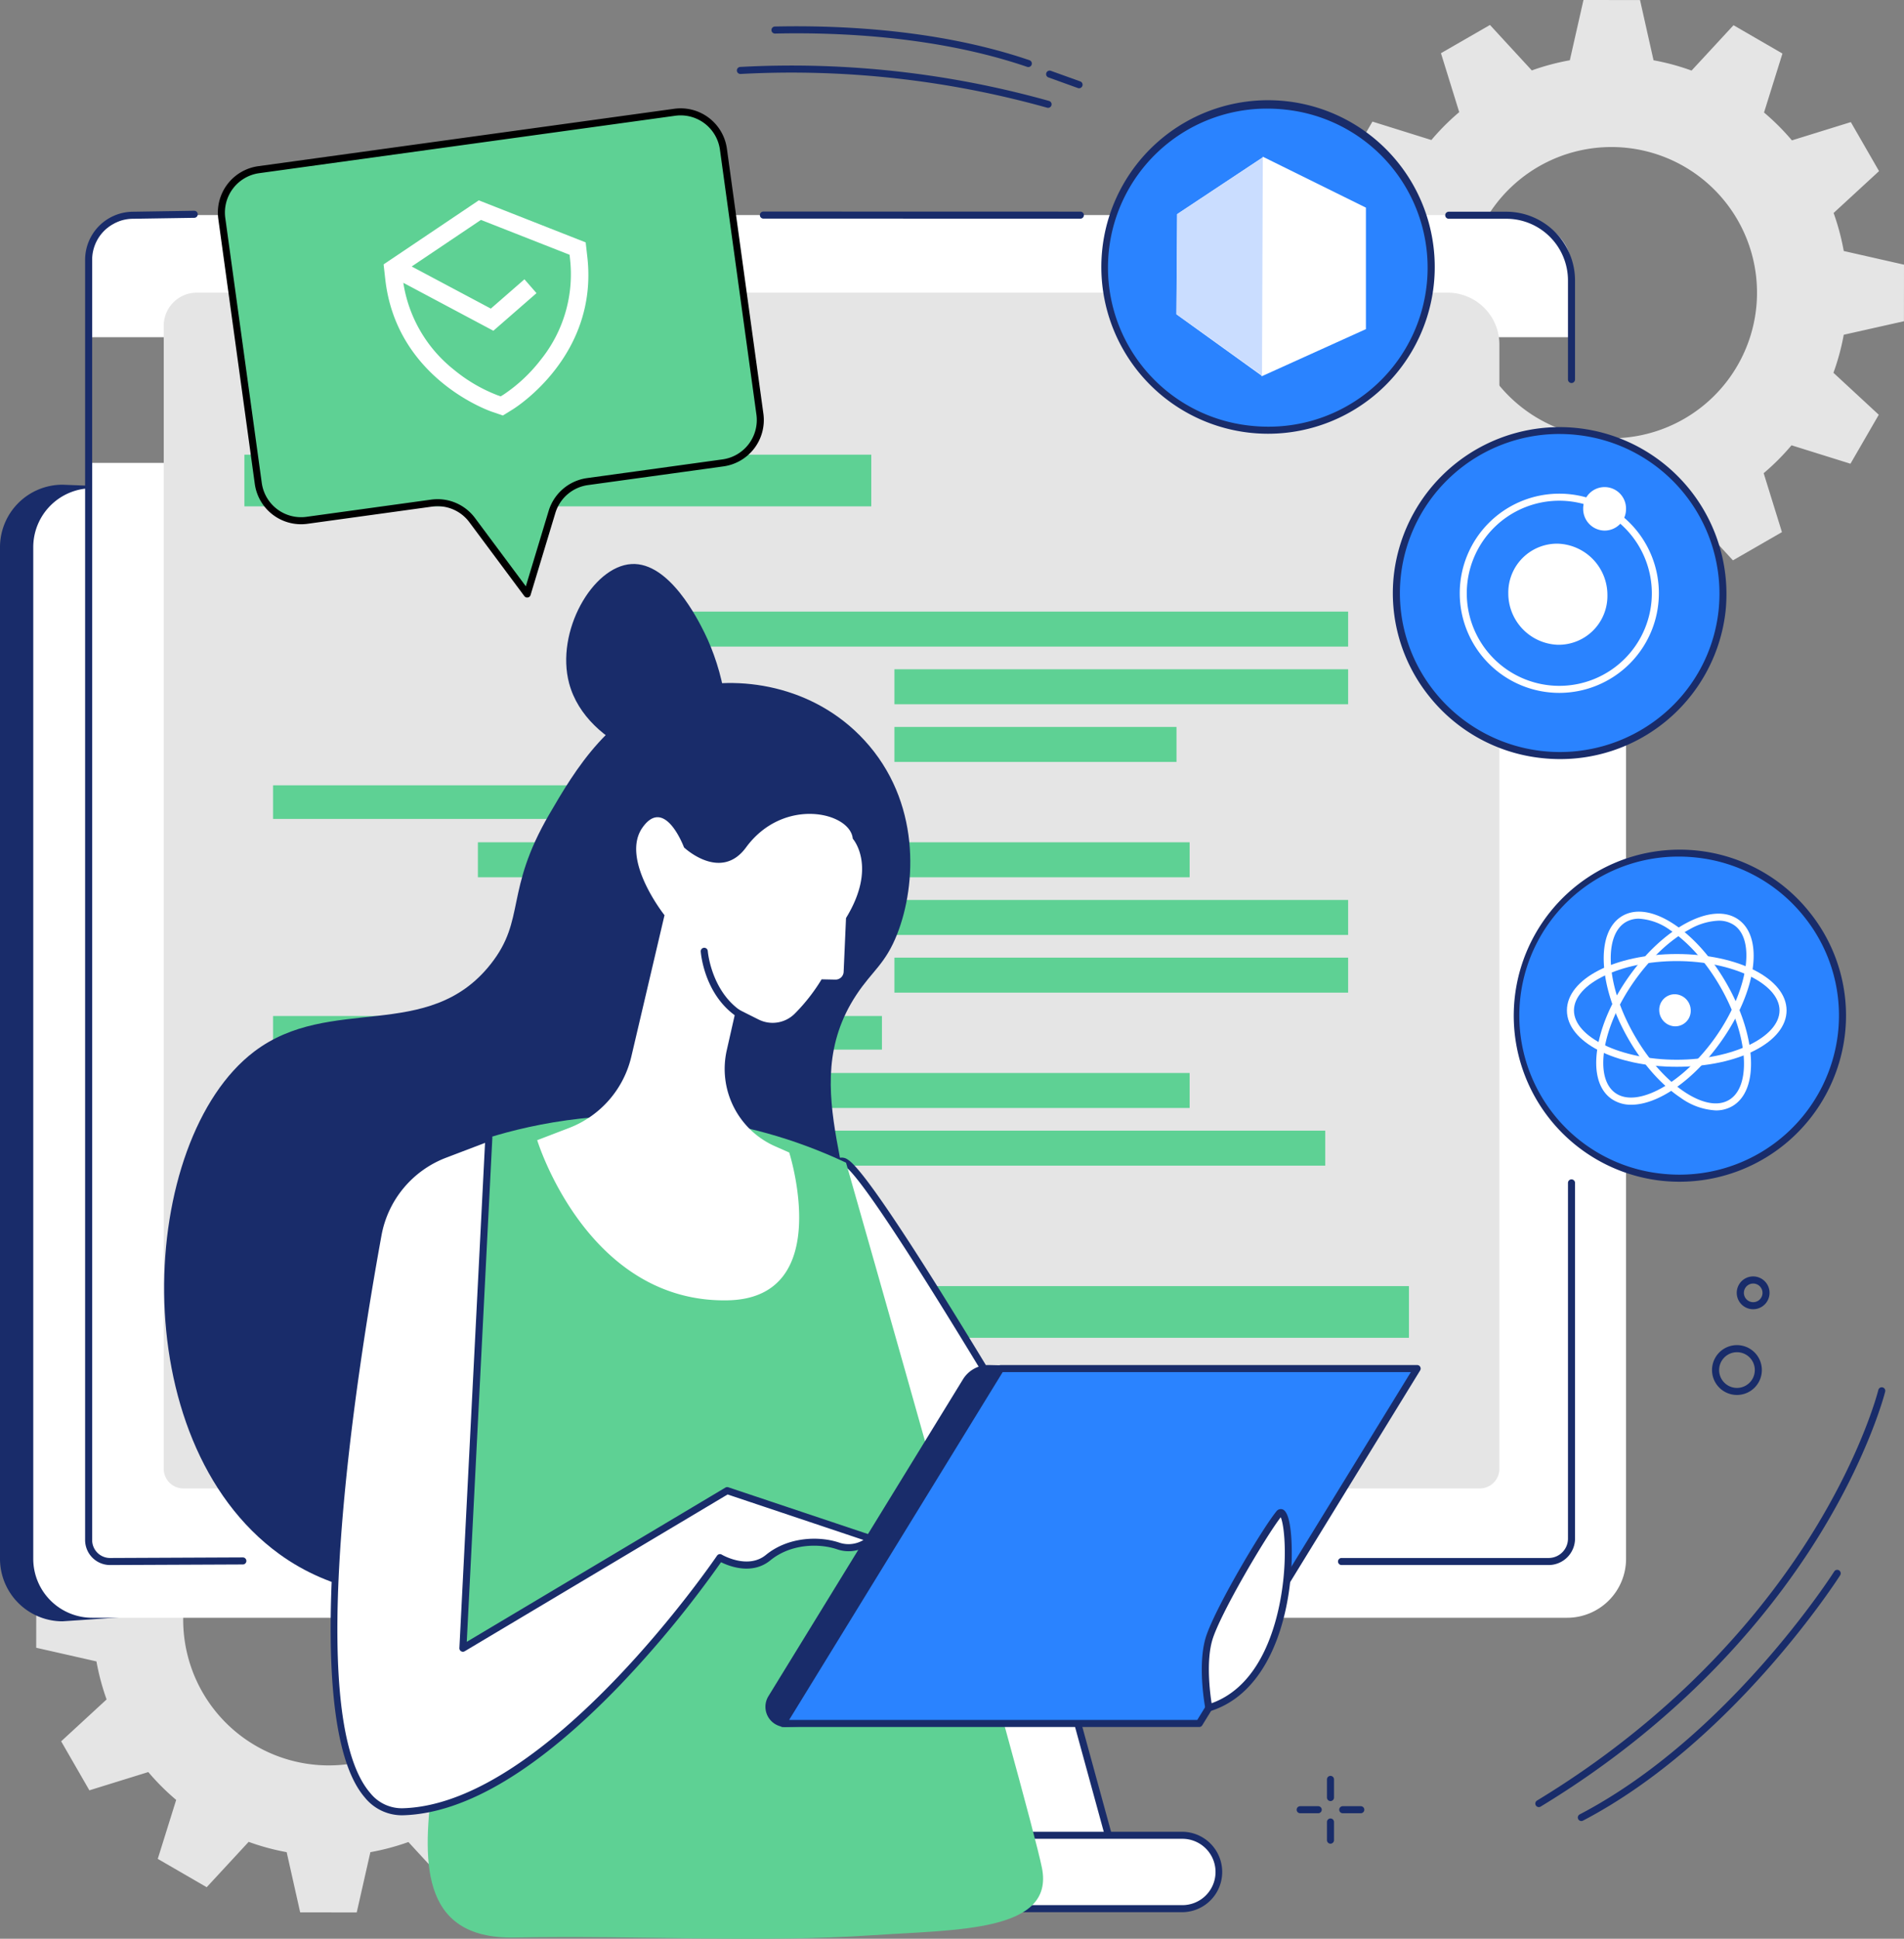
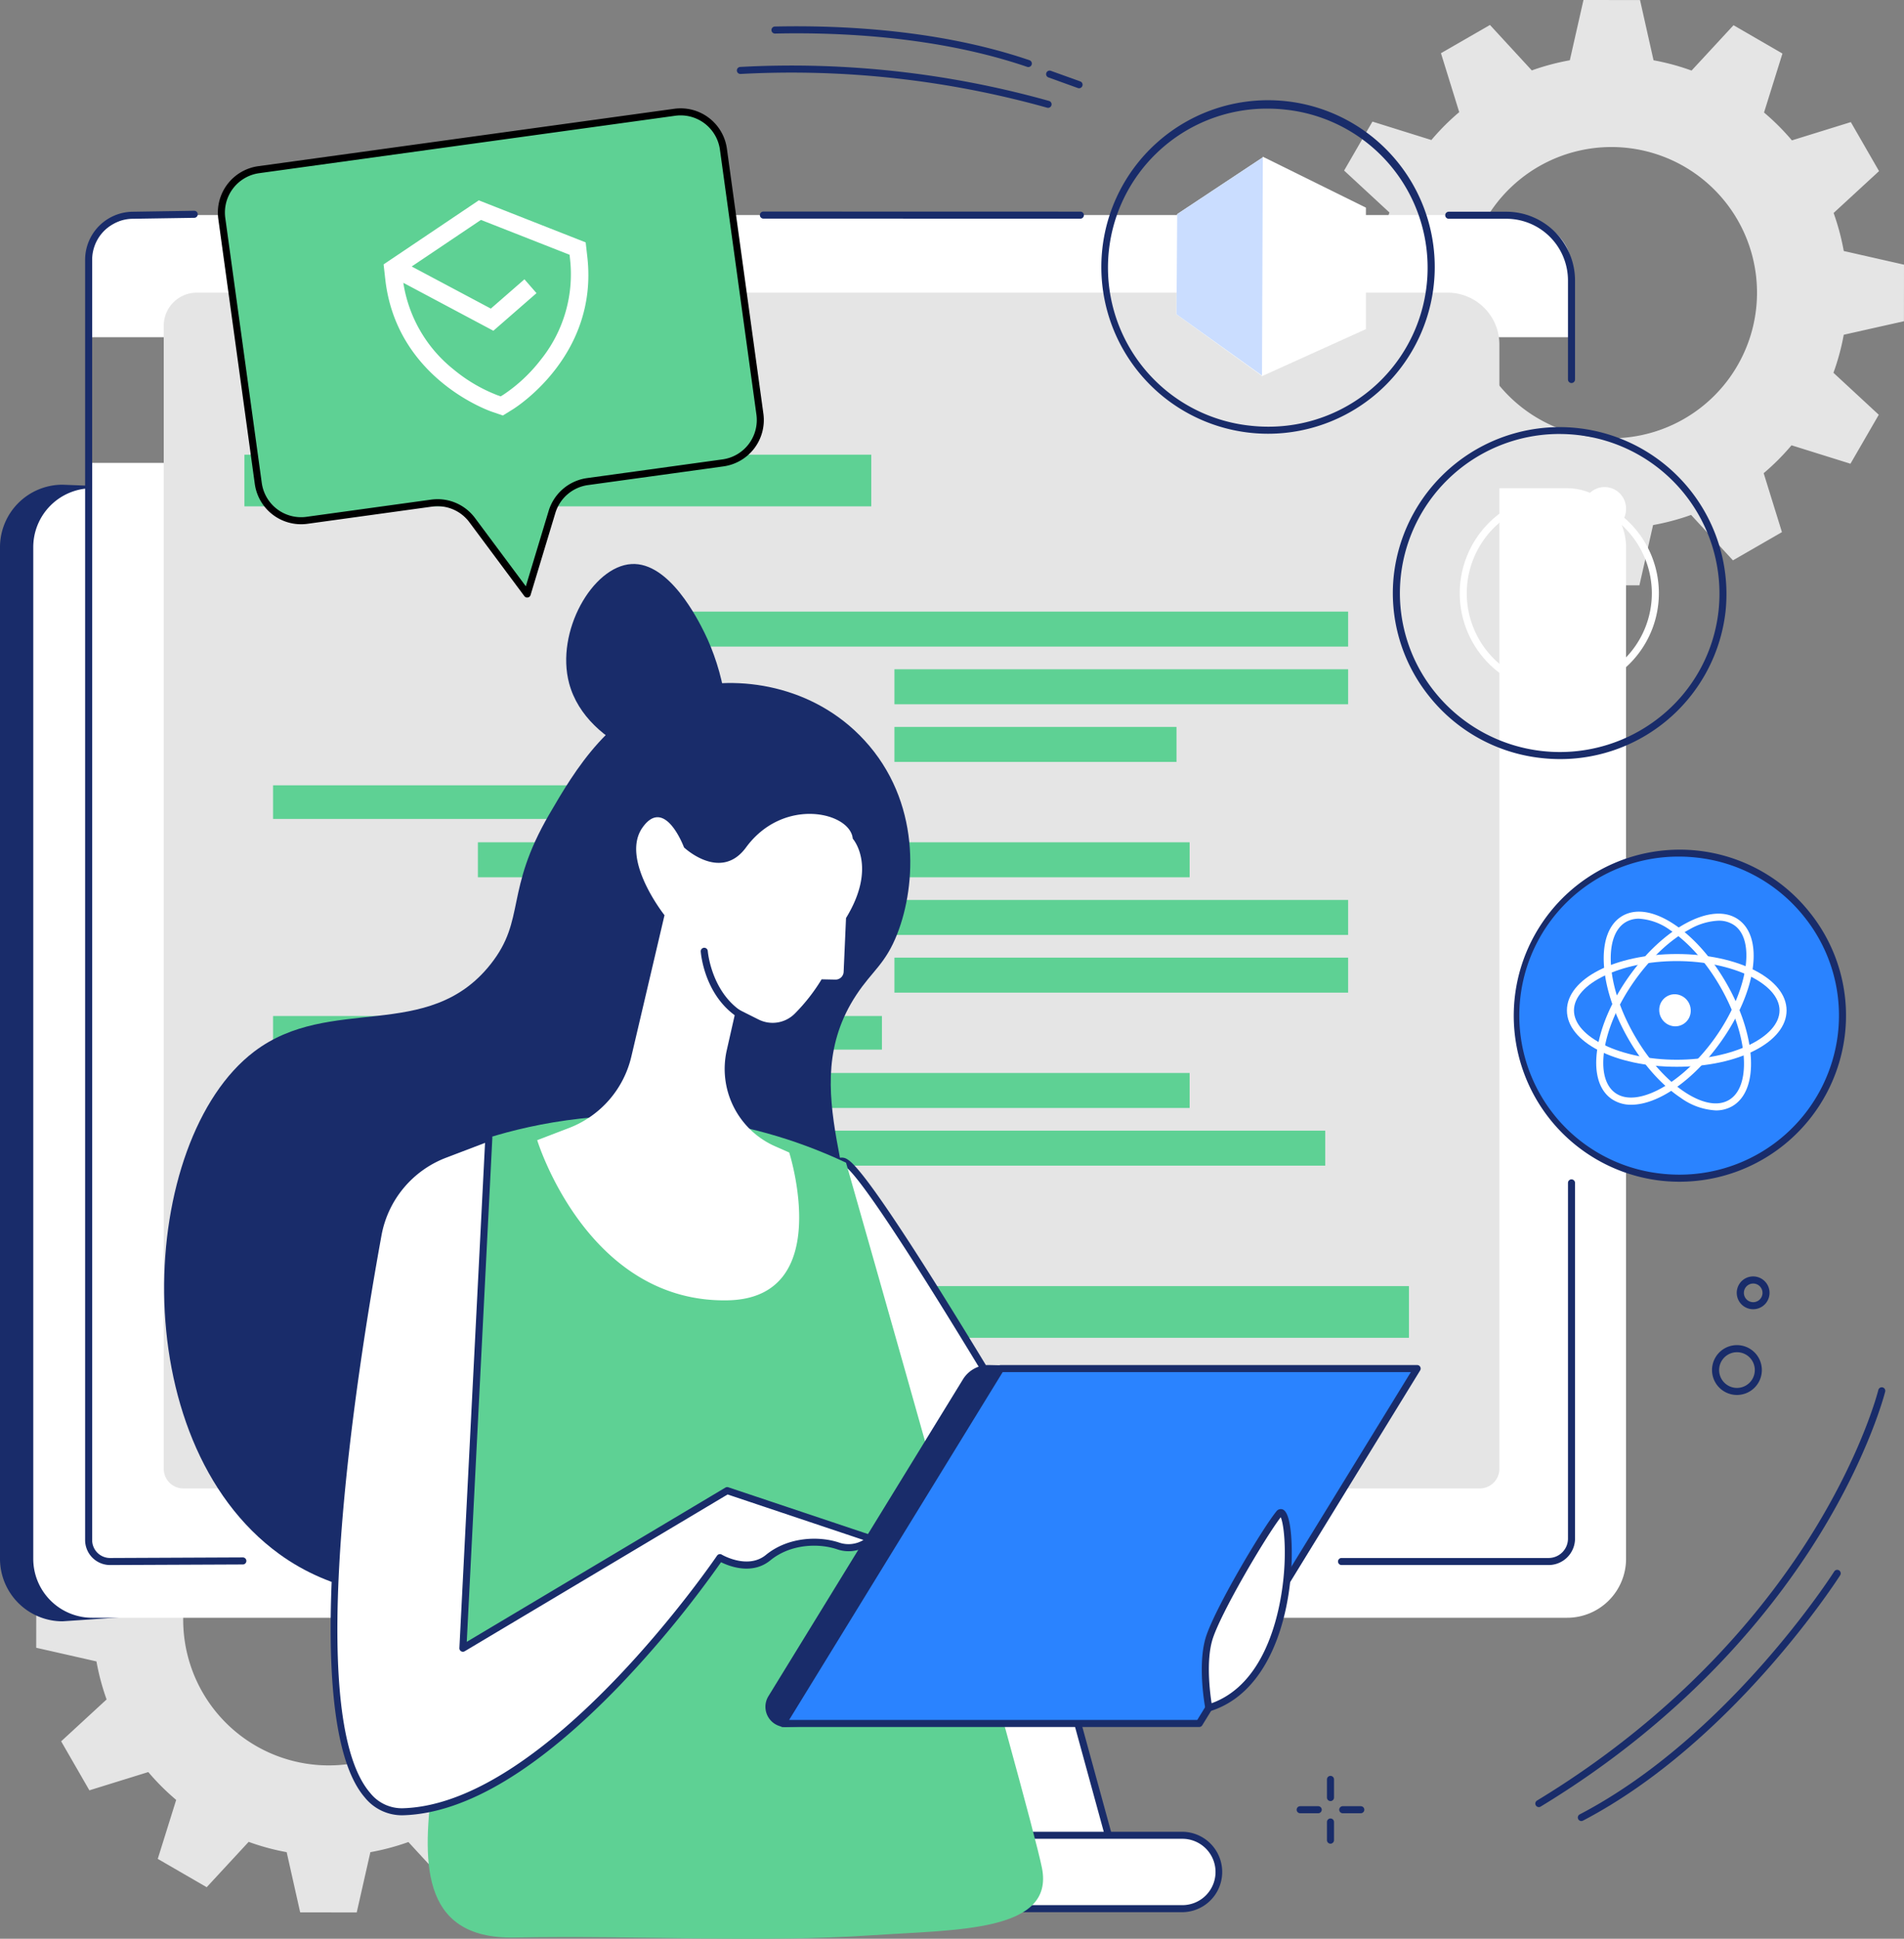
<svg xmlns="http://www.w3.org/2000/svg" width="467.505" height="475.856" viewBox="0 0 467.505 475.856">
  <rect x="0" y="0" width="467.505" height="475.856" fill="#808080" stroke="none" />
  <defs>
    <clipPath id="a">
      <rect width="467.505" height="475.856" fill="none" />
    </clipPath>
  </defs>
  <g clip-path="url(#a)">
    <path d="M32.743,617.187a57.554,57.554,0,0,0-2.53,9.337l-14.778,3.317-.015,13.884,14.792,3.353a58.307,58.307,0,0,0,2.491,9.335L21.547,666.69l6.929,12.031,14.467-4.486a57.511,57.511,0,0,0,6.845,6.836l-4.522,14.474L57.282,702.5l10.3-11.131a57.584,57.584,0,0,0,9.337,2.529l3.317,14.778,13.884.015L97.471,693.9a58.282,58.282,0,0,0,9.335-2.49l10.277,11.156,12.032-6.93-4.485-14.466a57.55,57.55,0,0,0,6.836-6.844l14.474,4.522,6.955-12.017-11.132-10.3a57.464,57.464,0,0,0,2.53-9.337l14.778-3.317L159.085,630l-14.793-3.353a58.25,58.25,0,0,0-2.49-9.335l11.156-10.277L146.029,595l-14.467,4.485a57.541,57.541,0,0,0-6.844-6.836l4.522-14.475-12.017-6.955-10.3,11.132a57.549,57.549,0,0,0-9.337-2.53l-3.317-14.779-13.884-.014-3.353,14.793a58.28,58.28,0,0,0-9.335,2.49L57.422,571.155l-12.032,6.929,4.486,14.467a57.427,57.427,0,0,0-6.836,6.845l-14.474-4.523-6.955,12.016Zm23.576,1.769a35.742,35.742,0,1,1,13.03,48.838,35.742,35.742,0,0,1-13.03-48.838" transform="translate(-6.53 -239.291)" fill="#e5e5e5" />
    <path d="M579.059,52.159a57.549,57.549,0,0,0-2.53,9.337l-14.778,3.317L561.736,78.7l14.792,3.353a58.313,58.313,0,0,0,2.491,9.335l-11.156,10.276,6.93,12.032,14.466-4.486a57.516,57.516,0,0,0,6.845,6.836l-4.522,14.474,12.016,6.955,10.3-11.132a57.521,57.521,0,0,0,9.337,2.53l3.317,14.778,13.884.015,3.354-14.792a58.284,58.284,0,0,0,9.335-2.49L663.4,137.538l12.031-6.93-4.485-14.466a57.551,57.551,0,0,0,6.836-6.844l14.474,4.522L699.21,101.8l-11.132-10.3a57.462,57.462,0,0,0,2.53-9.337l14.778-3.317.016-13.884-14.792-3.353a58.323,58.323,0,0,0-2.491-9.335L699.274,42l-6.929-12.031-14.466,4.485a57.6,57.6,0,0,0-6.845-6.836l4.522-14.475L663.54,6.191l-10.3,11.132a57.557,57.557,0,0,0-9.337-2.53L640.588.014,626.7,0,623.35,14.793a58.28,58.28,0,0,0-9.335,2.49L603.738,6.127l-12.031,6.929,4.486,14.467a57.426,57.426,0,0,0-6.836,6.845l-14.474-4.523-6.955,12.017Zm23.576,1.769a35.742,35.742,0,1,1,13.03,48.838,35.742,35.742,0,0,1-13.03-48.838" transform="translate(-237.897)" fill="#e5e5e5" />
    <path d="M371.009,220.1,15.34,206.363A15.357,15.357,0,0,0,0,221.7V470a15.357,15.357,0,0,0,15.34,15.341l128.515-8.706-16.5,60.223-13.539.539c-5.443,0-6.533,4.933-6.533,10.377s3.012,7.686,8.455,7.686L256.1,549.763c5.443,0-4.743-64.426-4.743-64.426S379.467,220.1,371.009,220.1" transform="translate(0 -87.395)" fill="#192c6a" />
    <path d="M346.494,635.212H255.8l-25.73,93.914H372.224Z" transform="translate(-97.434 -269.014)" fill="#fff" />
    <path d="M371.588,729.356H229.432a.864.864,0,0,1-.834-1.093l25.73-93.914a.865.865,0,0,1,.834-.636h90.7a.865.865,0,0,1,.834.636l25.729,93.914a.864.864,0,0,1-.834,1.093m-141.023-1.729h139.89L345.2,635.443H255.821Z" transform="translate(-96.798 -268.379)" fill="#192c6a" />
    <path d="M390.783,207.868H28.636a14.473,14.473,0,0,0-14.473,14.473V470.634a14.473,14.473,0,0,0,14.473,14.473H390.783a14.473,14.473,0,0,0,14.473-14.473V222.341a14.473,14.473,0,0,0-14.473-14.473" transform="translate(-5.998 -88.033)" fill="#fff" />
    <path d="M369.705,781.38H196.672a9.005,9.005,0,1,0,0,18.011H369.705a9.005,9.005,0,0,0,0-18.011" transform="translate(-79.477 -330.916)" fill="#fff" />
    <path d="M369.071,799.62H196.037a9.87,9.87,0,1,1,0-19.74H369.071a9.87,9.87,0,1,1,0,19.74M196.037,781.609a8.141,8.141,0,1,0,0,16.281H369.071a8.141,8.141,0,1,0,0-16.281Z" transform="translate(-78.842 -330.281)" fill="#192c6a" />
    <path d="M401.863,121.549V103.814c0-6.738-7.211-12.243-16.27-12.243H52.6c-8.119,0-14.5,4.939-14.5,10.978v19Z" transform="translate(-16.132 -38.781)" fill="#fff" />
    <path d="M392.824,418.1H74.6a4.818,4.818,0,0,1-4.864-4.771V132.642a8.12,8.12,0,0,1,8.2-8.04H384.855a12.712,12.712,0,0,1,12.833,12.586V413.332a4.819,4.819,0,0,1-4.865,4.771" transform="translate(-29.533 -52.769)" fill="#e5e5e5" />
    <rect width="149.507" height="8.249" transform="translate(67.047 192.751)" fill="#5ed194" />
    <rect width="174.76" height="8.586" transform="translate(117.339 206.738)" fill="#5ed194" />
    <rect width="174.76" height="8.586" transform="translate(156.259 220.894)" fill="#5ed194" />
    <rect width="111.402" height="8.586" transform="translate(219.617 235.051)" fill="#5ed194" />
    <rect width="174.76" height="8.586" transform="translate(156.259 150.115)" fill="#5ed194" />
    <rect width="69.257" height="8.586" transform="translate(219.617 178.427)" fill="#5ed194" />
    <rect width="111.402" height="8.586" transform="translate(219.617 164.271)" fill="#5ed194" />
    <rect width="149.507" height="8.249" transform="translate(67.047 249.375)" fill="#5ed194" />
    <rect width="174.76" height="8.586" transform="translate(117.339 263.363)" fill="#5ed194" />
    <rect width="169.14" height="8.586" transform="translate(156.259 277.518)" fill="#5ed194" />
    <path d="M621.614,596.76H570.791a.865.865,0,1,1,0-1.729h50.823a4.755,4.755,0,0,0,4.75-4.75V502.938a.865.865,0,0,1,1.729,0v87.343a6.487,6.487,0,0,1-6.479,6.479" transform="translate(-241.365 -212.629)" fill="#192c6a" />
    <path d="M646.568,132.185a.865.865,0,0,1-.865-.865V107a15.147,15.147,0,0,0-15.13-15.13l-14.116,0a.865.865,0,1,1,0-1.729l14.116,0A16.878,16.878,0,0,1,647.433,107V131.32a.865.865,0,0,1-.865.865" transform="translate(-260.705 -38.174)" fill="#192c6a" />
    <path d="M402.284,91.819h0L324.457,91.8a.865.865,0,0,1,0-1.729l77.827.018a.865.865,0,1,1,0,1.729" transform="translate(-137.042 -38.145)" fill="#192c6a" />
    <path d="M42.382,422.135a6.135,6.135,0,0,1-6.132-6.128V101.773a11.813,11.813,0,0,1,11.8-11.8l15-.235h.014a.865.865,0,0,1,.014,1.729L48.064,91.7a10.085,10.085,0,0,0-10.084,10.071V416.008a4.4,4.4,0,0,0,4.4,4.4l32.6-.143h0a.865.865,0,0,1,0,1.73Z" transform="translate(-15.352 -38.004)" fill="#192c6a" />
    <rect width="153.925" height="12.683" transform="translate(60.006 111.598)" fill="#5ed194" />
    <rect width="286.523" height="12.683" transform="translate(59.428 315.673)" fill="#5ed194" />
    <rect width="179.871" height="12.683" transform="translate(60.005 337.002)" fill="#caddff" />
    <path d="M566.039,762.252a.865.865,0,0,1-.865-.865V756.9a.865.865,0,0,1,1.729,0v4.489a.865.865,0,0,1-.865.865" transform="translate(-239.353 -320.182)" fill="#192c6a" />
    <path d="M566.039,780.389a.865.865,0,0,1-.865-.865v-4.489a.865.865,0,0,1,1.729,0v4.489a.865.865,0,0,1-.865.865" transform="translate(-239.353 -327.863)" fill="#192c6a" />
    <path d="M557.567,770.724h-4.489a.865.865,0,0,1,0-1.729h4.489a.865.865,0,0,1,0,1.729" transform="translate(-233.864 -325.671)" fill="#192c6a" />
    <path d="M575.7,770.724h-4.488a.865.865,0,0,1,0-1.729H575.7a.865.865,0,0,1,0,1.729" transform="translate(-241.545 -325.671)" fill="#192c6a" />
    <path d="M654.765,693.689a.865.865,0,0,1-.448-1.6c35.866-21.744,56.753-48.01,67.959-66.217,12.125-19.7,15.818-34.409,15.854-34.555a.865.865,0,1,1,1.68.412c-.036.149-3.8,15.122-16.061,35.05-11.306,18.368-32.373,44.865-68.536,66.788a.855.855,0,0,1-.447.126" transform="translate(-276.928 -250.144)" fill="#192c6a" />
    <path d="M672.88,730.038a.865.865,0,0,1-.4-1.632c36.59-19.1,62.222-59.2,62.478-59.6a.865.865,0,1,1,1.461.925c-.257.406-26.141,40.893-63.139,60.208a.865.865,0,0,1-.4.1" transform="translate(-284.6 -283.071)" fill="#192c6a" />
    <path d="M390.251,38.263a.852.852,0,0,1-.229-.031,232.951,232.951,0,0,0-75.264-8.281.864.864,0,1,1-.1-1.726,234.514,234.514,0,0,1,75.822,8.34.865.865,0,0,1-.228,1.7" transform="translate(-132.913 -11.796)" fill="#192c6a" />
    <path d="M391.631,21.2a.858.858,0,0,1-.279-.046c-21.721-7.409-45.668-8.537-61.93-8.174a.865.865,0,0,1-.039-1.729c16.407-.357,40.567.777,62.527,8.266a.865.865,0,0,1-.279,1.683" transform="translate(-139.137 -4.74)" fill="#192c6a" />
    <path d="M453.663,34.395a.854.854,0,0,1-.293-.051l-7.206-2.594a.865.865,0,1,1,.586-1.627l7.206,2.594a.865.865,0,0,1-.293,1.678" transform="translate(-188.709 -12.735)" fill="#192c6a" />
    <path d="M735.3,584.936a6.117,6.117,0,1,1,1.891-.3,6.143,6.143,0,0,1-1.891.3m1.625-1.124h0Zm-1.622-9.368a4.38,4.38,0,1,0,4.169,3.029,4.359,4.359,0,0,0-4.169-3.029" transform="translate(-308.814 -242.547)" fill="#192c6a" />
    <path d="M743.757,551.508a4.026,4.026,0,1,1,1.244-.2,4.038,4.038,0,0,1-1.244.2m.977-1.02h0Zm-.974-5.284a2.282,2.282,0,0,0-2.035,1.247,2.286,2.286,0,1,0,2.035-1.247" transform="translate(-313.283 -230.162)" fill="#192c6a" />
    <path d="M645.861,398.588A40.1,40.1,0,1,0,690.2,363.466a40,40,0,0,0-44.342,35.122" transform="translate(-273.415 -153.818)" fill="#2a83ff" />
    <path d="M685.154,443.233a41.354,41.354,0,0,1-4.669-.265,40.758,40.758,0,1,1,36.62-65.875,40.386,40.386,0,0,1,8.677,29.991,40.894,40.894,0,0,1-40.629,36.149m-.154-79.8a39.019,39.019,0,0,0-4.32,77.814,39.878,39.878,0,0,0,4.472.253,39.159,39.159,0,0,0,38.912-34.614,38.668,38.668,0,0,0-8.31-28.715,39.091,39.091,0,0,0-26.283-14.486,39.9,39.9,0,0,0-4.472-.253" transform="translate(-272.781 -153.183)" fill="#192c6a" />
    <path d="M714.426,427.309a3.813,3.813,0,0,1-3.872,3.871,4,4,0,0,1-3.864-4.007,3.815,3.815,0,0,1,3.85-3.869,4,4,0,0,1,3.886,4" transform="translate(-299.285 -179.27)" fill="#fff" />
    <path d="M694.339,433.856c-15.122,0-26.967-6.079-26.967-13.839s11.845-13.839,26.967-13.839,26.967,6.079,26.967,13.839-11.845,13.839-26.967,13.839m0-25.949c-13.68,0-25.237,5.545-25.237,12.11s11.558,12.11,25.237,12.11,25.237-5.545,25.237-12.11-11.558-12.11-25.237-12.11" transform="translate(-282.634 -172.017)" fill="#fff" />
    <path d="M688.475,435.888a8.325,8.325,0,0,1-4.92-1.469c-3.107-2.206-4.319-6.6-3.409-12.384.876-5.568,3.623-11.824,7.736-17.615s9.112-10.448,14.08-13.111c5.157-2.764,9.708-3.072,12.815-.865,6.328,4.493,4.427,17.671-4.327,30-6.814,9.6-15.484,15.445-21.976,15.445m21.409-45.176a15.5,15.5,0,0,0-7.1,2.121c-4.737,2.539-9.527,7.01-13.488,12.588s-6.6,11.574-7.437,16.883c-.8,5.1.157,8.9,2.7,10.706,5.353,3.8,16.565-2.414,24.485-13.568s10.088-23.789,4.736-27.589a6.591,6.591,0,0,0-3.893-1.14" transform="translate(-287.919 -164.736)" fill="#fff" />
    <path d="M710.563,436.923a16.1,16.1,0,0,1-8.629-3.1c-4.7-3.117-9.239-8.221-12.79-14.372s-5.7-12.637-6.052-18.262c-.364-5.84,1.253-10.105,4.553-12.011s7.8-1.173,12.678,2.062c4.7,3.117,9.239,8.221,12.79,14.372s5.7,12.637,6.052,18.263c.364,5.84-1.253,10.1-4.554,12.011a7.982,7.982,0,0,1-4.049,1.039m-18.855-47.058a6.305,6.305,0,0,0-3.2.808c-2.7,1.56-4.014,5.255-3.692,10.406.334,5.364,2.4,11.581,5.823,17.505s7.771,10.824,12.249,13.8c4.3,2.853,8.156,3.566,10.857,2.006s4.014-5.256,3.693-10.406c-.334-5.364-2.4-11.581-5.823-17.506s-7.771-10.824-12.249-13.8a14.441,14.441,0,0,0-7.659-2.814" transform="translate(-289.27 -164.377)" fill="#fff" />
-     <path d="M595,218.655a40.1,40.1,0,1,0,44.342-35.122A40,40,0,0,0,595,218.655" transform="translate(-251.874 -77.616)" fill="#2a83ff" />
+     <path d="M595,218.655A40,40,0,0,0,595,218.655" transform="translate(-251.874 -77.616)" fill="#2a83ff" />
    <path d="M634.336,263.3a41.8,41.8,0,0,1-4.719-.268,40.809,40.809,0,0,1-27.439-15.122,40.386,40.386,0,0,1-8.677-29.991,40.969,40.969,0,0,1,81.415,9.229,40.853,40.853,0,0,1-40.58,36.152m-.2-79.8a39.16,39.16,0,0,0-38.913,34.614,38.673,38.673,0,0,0,8.31,28.715,39.389,39.389,0,0,0,55.142,6.25A38.668,38.668,0,0,0,673.2,226.957a39.18,39.18,0,0,0-34.593-43.2,39.9,39.9,0,0,0-4.472-.253" transform="translate(-251.238 -76.982)" fill="#192c6a" />
    <path d="M666.743,244.13a11.976,11.976,0,0,1-12.286,12.149,12.617,12.617,0,0,1-12.049-12.66,11.99,11.99,0,0,1,12.049-12.154,12.6,12.6,0,0,1,12.286,12.665" transform="translate(-272.062 -98.026)" fill="#fff" />
    <path d="M684.816,212.8a5.26,5.26,0,0,1-5.282,5.293,5.316,5.316,0,0,1-5.238-5.337,5.261,5.261,0,1,1,10.52.044" transform="translate(-285.566 -87.863)" fill="#fff" />
    <path d="M646.17,259.08a24.448,24.448,0,1,1,24.449-24.449A24.476,24.476,0,0,1,646.17,259.08m0-47.167a22.719,22.719,0,1,0,22.719,22.719,22.745,22.745,0,0,0-22.719-22.719" transform="translate(-263.3 -89.013)" fill="#fff" />
-     <path d="M470.663,80.133A40.1,40.1,0,1,0,515,45.011a40,40,0,0,0-44.342,35.122" transform="translate(-199.218 -18.952)" fill="#2a83ff" />
    <path d="M509.955,124.778a41.355,41.355,0,0,1-4.668-.265,40.932,40.932,0,1,1,4.668.265m-.154-79.8a39.019,39.019,0,0,0-4.32,77.814,39.747,39.747,0,0,0,4.472.254,39.019,39.019,0,0,0,4.32-77.814,39.76,39.76,0,0,0-4.473-.253" transform="translate(-198.585 -18.317)" fill="#192c6a" />
    <path d="M547.581,79.2v29.818l-25.566,11.564-.133-.206-20.834-15,.181-24.582,21.022-13.93-.034-.189Z" transform="translate(-212.196 -28.235)" fill="#fff" />
    <path d="M522.28,66.98l-.2,53.547L501.084,105.5l.171-24.582Z" transform="translate(-212.21 -28.366)" fill="#caddff" />
    <path d="M241.8,304.8c-12.4-13.423-30.844-16.247-44.7-12.462-17.54,4.791-26.385,19.965-32.623,30.667-11.027,18.918-5.7,25.77-14.369,36.759-15.349,19.463-39.41,7.3-58.116,21.515-28.536,21.69-32.414,95.294,6.2,123.319,25.75,18.689,60.777,7.88,70.307,4.939,28.923-8.925,64.911-33.838,70.075-67.6,4.271-27.924-14.129-51.153,1.268-74.558,3.921-5.96,7.169-7.578,10.082-15.031,4.729-12.1,5.793-32.484-8.121-47.543" transform="translate(-29.604 -123.154)" fill="#192c6a" />
    <path d="M276.923,286.652c6.589-5.346,2.419-21.111-1.8-29.616-1.581-3.188-8.653-17.451-17.954-16.9-9.554.569-18.7,16.605-15.292,29.31,4.263,15.884,27.323,23.468,35.045,17.2" transform="translate(-102.127 -101.693)" fill="#192c6a" />
    <path d="M432.75,615.8s-66.268-115.513-75.39-121.058,0,52.918,0,52.918l49.485,82.612Z" transform="translate(-149.626 -209.369)" fill="#fff" />
    <path d="M406.2,630.5a.864.864,0,0,1-.743-.42l-49.484-82.612a.848.848,0,0,1-.112-.311c-.02-.123-1.937-12.47-3.123-25.13-2.19-23.369-.141-27.612,1.591-28.771a2.479,2.479,0,0,1,2.835.111c9.206,5.6,72.981,116.642,75.691,121.367a.865.865,0,0,1-.329,1.185l-25.9,14.472a.864.864,0,0,1-.421.11m-48.656-83.775,48.967,81.747,24.408-13.636c-23.014-40.09-67.633-115.723-74.654-119.99-.629-.382-.871-.221-.975-.152-.955.639-2.949,4.566-.832,27.165,1.107,11.812,2.853,23.355,3.085,24.866" transform="translate(-148.985 -208.733)" fill="#192c6a" />
    <path d="M187.05,484.167s45.46-22.294,97.834,2.339c0,0,44.933,157.337,48.1,173.076s-20.874,15.144-41.323,16.526c-28.44,1.922-56.5,0-88.2.577-23.757.432-22.437-19.694-20.093-38.385s3.679-154.132,3.679-154.132" transform="translate(-77.149 -201.128)" fill="#5ed194" />
    <path d="M173.918,609.678l64.9-38.687,35.249,11.8a7.836,7.836,0,0,1-8.109,1.745c-5.013-1.646-12.076-1.2-17.092,2.9s-11.832,0-11.832,0-41.25,61.108-77.613,62.366c-29.562,1.023-13.4-102.81-6.325-141.69A25.981,25.981,0,0,1,169.4,488.5l10.882-4.15Z" transform="translate(-60.256 -205.124)" fill="#fff" />
    <path d="M158.372,650.042a11.71,11.71,0,0,1-9.148-4.36c-16.988-19.659-3.98-103.305,2.4-138.357a27,27,0,0,1,16.853-20.267l10.882-4.15a.865.865,0,0,1,1.172.851L174.25,607.471l63.507-37.859a.863.863,0,0,1,.717-.077l35.249,11.8a.865.865,0,0,1,.364,1.4,8.647,8.647,0,0,1-9.018,1.983c-4.584-1.5-11.394-1.238-16.275,2.752-4.489,3.67-10.124,1.44-12.106.458a264.227,264.227,0,0,1-24.821,30.184c-19.879,20.65-37.723,31.389-53.036,31.919-.154.006-.308.008-.46.008M178.738,485l-9.643,3.677a25.256,25.256,0,0,0-15.768,18.962c-6.337,34.805-19.295,117.822-2.795,136.916a9.928,9.928,0,0,0,8.24,3.754c35.505-1.229,76.516-61.378,76.927-61.985a.864.864,0,0,1,1.162-.258c.062.037,6.362,3.729,10.839.072,5.389-4.4,12.878-4.708,17.909-3.055a7.08,7.08,0,0,0,6.045-.612L238.3,571.3l-64.554,38.484a.864.864,0,0,1-1.306-.786Z" transform="translate(-59.642 -204.489)" fill="#192c6a" />
    <path d="M426.334,665.959l-94.725,3.827a4.1,4.1,0,0,1-3.493-6.244l47.784-77.8a6.45,6.45,0,0,1,5.5-3.075l95.754,2.187Z" transform="translate(-138.698 -246.762)" fill="#192c6a" />
    <path d="M331,670.015a4.963,4.963,0,0,1-4.263-7.561l47.784-77.8a7.362,7.362,0,0,1,6.234-3.487l97.295,2.222-51.867,82.777-.455.019-94.725,3.827ZM380.739,582.9A5.613,5.613,0,0,0,376,585.562l-47.783,77.8a3.234,3.234,0,0,0,2.756,4.927l94.235-3.808,49.767-79.427Z" transform="translate(-138.061 -246.127)" fill="#192c6a" />
    <path d="M435.656,669.786H333.407l53.507-87.116H489.163Z" transform="translate(-141.199 -246.762)" fill="#2a83ff" />
    <path d="M435.02,670.016H332.771a.865.865,0,0,1-.737-1.317l53.507-87.116a.864.864,0,0,1,.737-.412H488.527a.865.865,0,0,1,.737,1.317L435.758,669.6a.865.865,0,0,1-.737.412m-100.7-1.729H434.536L486.981,582.9H386.762Z" transform="translate(-140.563 -246.127)" fill="#192c6a" />
    <path d="M514.22,691.929s-1.921-10.068,0-16.785,13.835-26.7,17.24-30.876,6.292,40.457-17.24,47.661" transform="translate(-217.412 -272.733)" fill="#fff" />
    <path d="M513.581,692.16a.866.866,0,0,1-.849-.7c-.08-.419-1.938-10.348.018-17.185,1.924-6.726,13.807-26.772,17.4-31.184a1.35,1.35,0,0,1,1.558-.515c2.494.93,2.26,11.2,2.226,12.367-.451,15.139-5.969,32.856-20.1,37.182a.89.89,0,0,1-.254.037M531.24,644.5c-3.777,4.9-15.041,24-16.827,30.246-1.5,5.249-.558,12.75-.146,15.407,9.975-3.6,14.387-14.253,16.334-22.688,2.536-10.987,1.624-20.817.639-22.965" transform="translate(-216.773 -272.099)" fill="#192c6a" />
    <path d="M283.158,396.985a7.683,7.683,0,0,0,8.876-1.431,45.03,45.03,0,0,0,6.6-8.434l3.382.069a1.99,1.99,0,0,0,2.029-1.9l.583-13.208c7.779-12.686,1.655-19.485,1.655-19.485-.576-6.508-17.006-10.388-26.209,2.154-6.241,8.506-15.221,0-15.221,0s-4.7-12.678-10.2-4.88,5.406,21.511,5.406,21.511l-8.148,34.711A24.823,24.823,0,0,1,236.628,423.6l-7.826,3s12.223,40.048,46.85,39.305c26.425-.567,15.032-36.277,15.032-36.277l-3.471-1.531a20.756,20.756,0,0,1-11.866-23.575l2.328-10.281Z" transform="translate(-96.898 -146.748)" fill="#fff" />
    <path d="M309.941,421.811a.859.859,0,0,1-.378-.087c-10.1-4.913-11.073-16.814-11.109-17.318a.865.865,0,0,1,1.725-.125c.008.114.946,11.417,10.141,15.888a.865.865,0,0,1-.379,1.642" transform="translate(-126.395 -170.874)" fill="#192c6a" />
    <path d="M217.463,133.786l-33.29,4.592a10.6,10.6,0,0,0-8.7,7.439l-6.095,20.156-13.51-18.145a10.6,10.6,0,0,0-9.949-4.171L115.3,147.881a10.6,10.6,0,0,1-11.951-9.063L94.393,73.779a10.61,10.61,0,0,1,9.055-11.961L205.609,47.725a10.6,10.6,0,0,1,11.951,9.063l8.958,65.038a10.609,10.609,0,0,1-9.055,11.961" transform="translate(-39.933 -20.169)" fill="#5ed194" />
    <path d="M168.743,166.2a.865.865,0,0,1-.694-.348l-13.51-18.145a9.722,9.722,0,0,0-9.137-3.83L114.785,148.1a11.47,11.47,0,0,1-12.926-9.8L92.9,73.262A11.488,11.488,0,0,1,102.7,60.327L204.856,46.233a11.468,11.468,0,0,1,12.926,9.8l8.958,65.038a11.488,11.488,0,0,1-9.794,12.935l-33.29,4.592a9.769,9.769,0,0,0-7.991,6.832l-6.094,20.156a.865.865,0,0,1-.679.6.932.932,0,0,1-.149.013m-22.009-24.145a11.464,11.464,0,0,1,9.192,4.619l12.486,16.769,5.6-18.514a11.5,11.5,0,0,1,9.41-8.045l33.29-4.592a9.756,9.756,0,0,0,8.317-10.986L216.068,56.27a9.738,9.738,0,0,0-10.976-8.324L102.931,62.04a9.756,9.756,0,0,0-8.317,10.985l8.958,65.039a9.739,9.739,0,0,0,10.976,8.323l30.616-4.223a11.53,11.53,0,0,1,1.569-.108m70.093-8.906h0Z" transform="translate(-39.298 -19.534)" />
    <path d="M186.751,85.3,163.382,101.02l.411,3.656c2.719,24.167,25.2,32.173,26.153,32.5l2.719.936,2.445-1.513c.86-.531,21.01-13.292,18.3-37.351L213,95.621Zm22.412,14.426a33.47,33.47,0,0,1-7.236,24.754,38.593,38.593,0,0,1-9.067,8.482l-.721.446-.8-.276a38.555,38.555,0,0,1-10.73-6.291,33.768,33.768,0,0,1-12.385-21.3l22.111,11.768,10.591-9.23-2.96-3.4-8.253,7.192L170.28,101.534l17-11.431,21.767,8.556Z" transform="translate(-69.193 -36.126)" fill="#fff" />
    <rect width="17.565" height="12.943" transform="translate(22.638 113.617)" fill="#fff" />
  </g>
</svg>